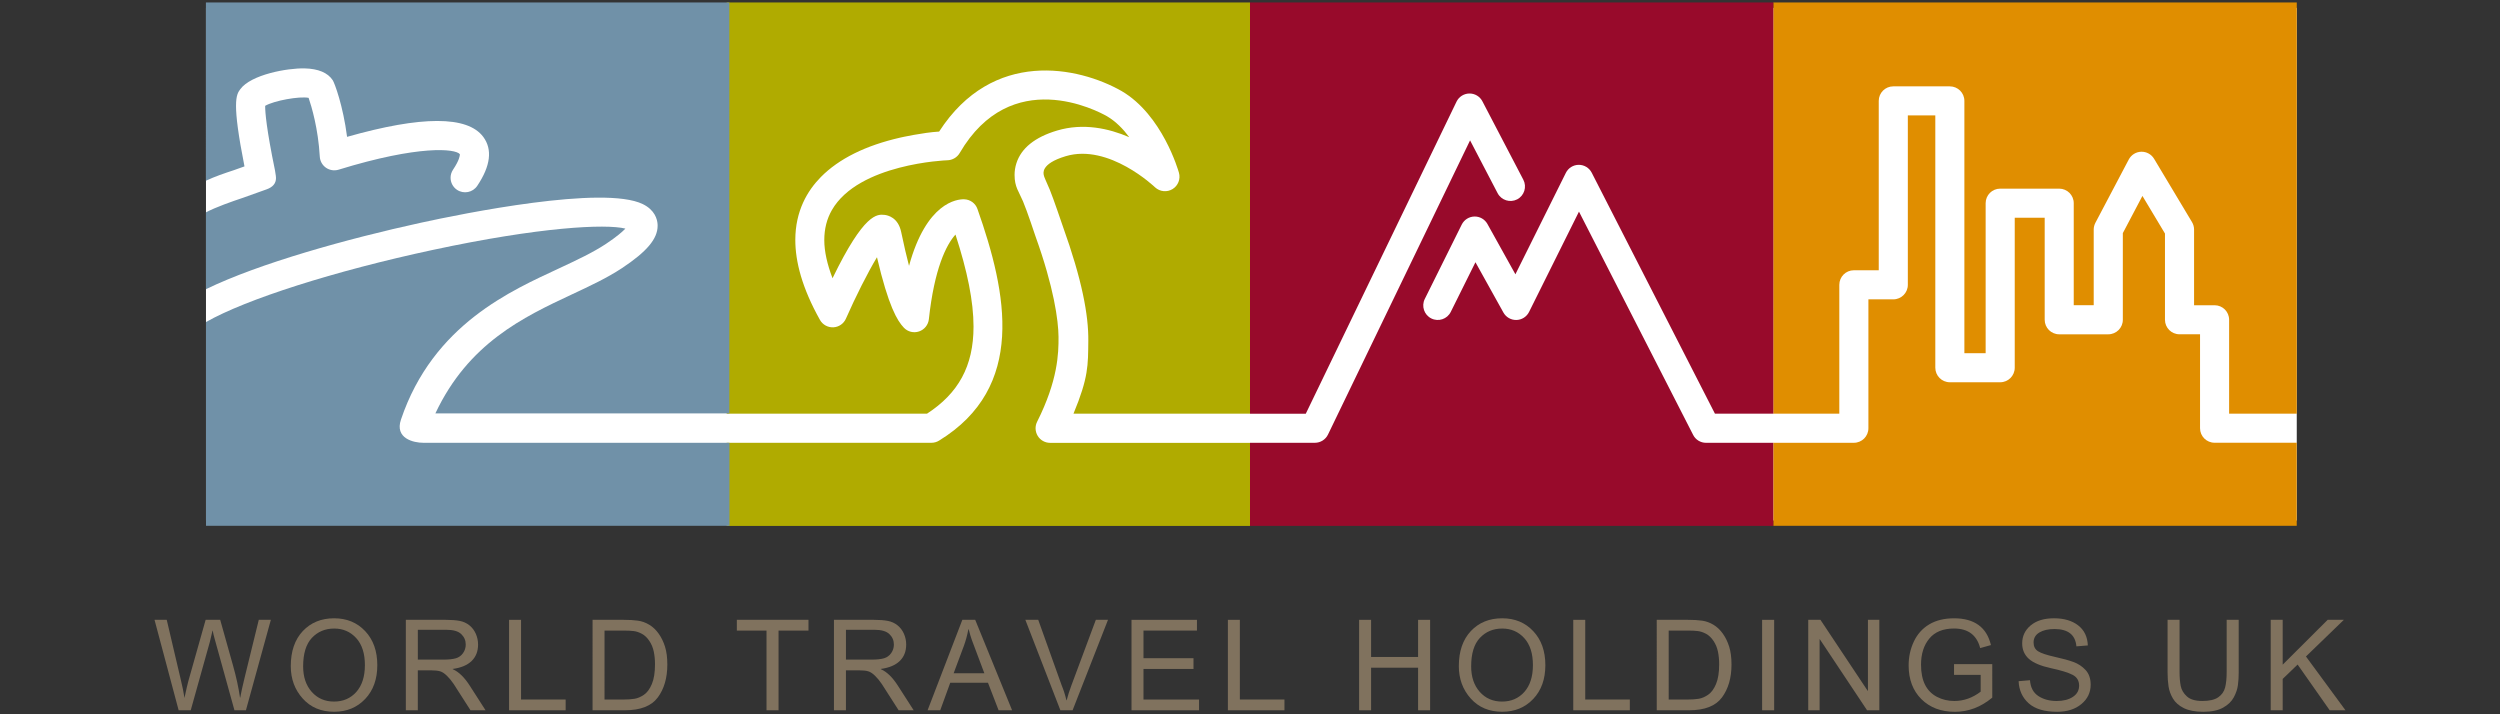
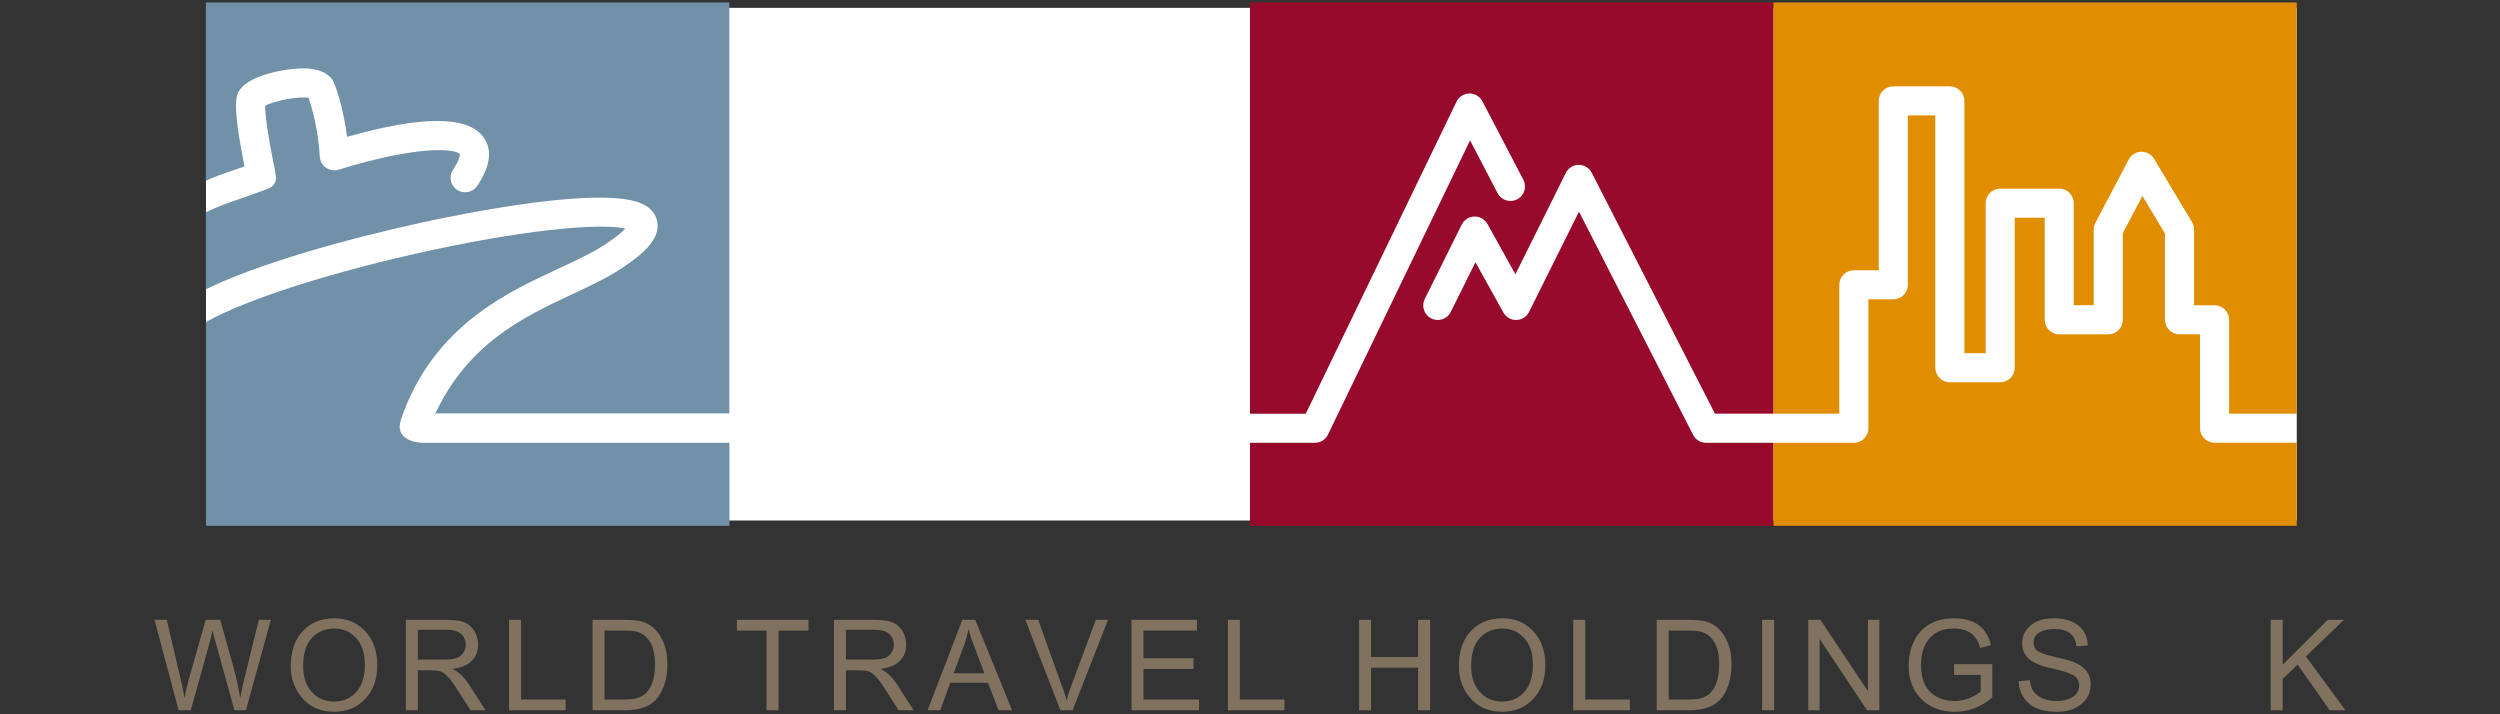
<svg xmlns="http://www.w3.org/2000/svg" version="1.1" id="Layer_1" x="0px" y="0px" width="1050px" height="300px" viewBox="0 0 1050 300" style="enable-background:new 0 0 1050 300;" xml:space="preserve">
  <rect x="0" y="0" width="1050" height="300" fill="#333333" stroke="none" />
  <style type="text/css">
	.st0{display:none;fill-rule:evenodd;clip-rule:evenodd;fill:none;}
	.st1{fill:#FFFFFF;}
	.st2{fill:#E08E00;}
	.st3{fill:#980A2B;}
	.st4{fill:#B0AB00;}
	.st5{fill:#7091A8;}
	.st6{fill:#80725E;}
</style>
  <g>
    <g>
	</g>
  </g>
-   <rect x="445.27" y="35.05" class="st0" width="450.27" height="221.27" />
  <g>
    <rect x="86.51" y="3.3" class="st1" width="878.13" height="215.31" />
    <path class="st2" d="M744.79,1.04h219.86v172.71h-28.42v-39.44c0-3.38-2.72-6.11-6.1-6.11h-8.62V96.4c0-1.11-0.31-2.19-0.88-3.14   L904.72,66.7c-1.13-1.89-3.19-3.03-5.41-2.97c-2.2,0.06-4.2,1.31-5.23,3.26l-14,26.56c-0.46,0.88-0.72,1.86-0.72,2.85v31.79h-8.39   V85.34c0-3.38-2.73-6.11-6.11-6.11h-24.78c-3.38,0-6.11,2.73-6.11,6.11v63h-8.93V42.37c0-3.37-2.74-6.1-6.12-6.1h-23.75   c-3.37,0-6.1,2.73-6.1,6.1v71.14h-10.46c-3.37,0-6.1,2.74-6.1,6.11v54.13h-27.73V1.04z" />
    <path class="st2" d="M744.79,185.97h33.83c3.38,0,6.11-2.73,6.11-6.1v-54.14h10.45c3.38,0,6.11-2.73,6.11-6.1V48.47h11.54v105.97   c0,3.37,2.73,6.11,6.1,6.11h21.16c3.37,0,6.1-2.74,6.1-6.11V91.44h12.58v42.87c0,3.37,2.73,6.1,6.1,6.1h20.61   c3.38,0,6.11-2.73,6.11-6.1V97.91c0.79-1.5,4.44-8.41,8.23-15.62c4.31,7.19,8.49,14.16,9.47,15.8v36.21c0,3.37,2.73,6.1,6.1,6.1   h8.63v39.45c0,3.38,2.74,6.1,6.1,6.1h34.51v34.88H744.79V185.97z" />
    <path class="st3" d="M525,185.97h27.26c2.34,0,4.47-1.34,5.49-3.44c0,0,50.78-105.13,59.68-123.57   c5.09,9.75,11.57,22.18,11.57,22.18c1.57,2.98,5.24,4.14,8.23,2.58c2.98-1.56,4.13-5.25,2.57-8.24l-17.19-32.93   c-1.06-2.05-3.18-3.31-5.49-3.28c-2.31,0.04-4.39,1.37-5.39,3.45c0,0-60.13,124.5-63.3,131.04H525V1.04h219.79v172.71h-24.51   c-3.18-6.22-51.75-101.2-51.75-101.2c-1.05-2.05-3.16-3.34-5.47-3.32c-2.29,0.01-4.39,1.32-5.41,3.39c0,0-14.52,29.18-21.18,42.58   c-5.14-9.25-11.75-21.13-11.75-21.13c-1.1-1.97-3.2-3.19-5.47-3.13c-2.26,0.05-4.3,1.35-5.32,3.38l-15.52,31.24   c-1.5,3.02-0.27,6.69,2.75,8.19c3.01,1.5,6.67,0.27,8.16-2.75c0,0,5.77-11.61,10.37-20.86c5.14,9.25,11.74,21.12,11.74,21.12   c1.1,1.98,3.21,3.19,5.47,3.13c2.26-0.05,4.3-1.35,5.31-3.38c0,0,14.15-28.43,20.96-42.13c8.85,17.32,47.95,93.78,47.95,93.78   c1.02,2.04,3.12,3.32,5.41,3.32h28.23v34.88H525V185.97z" />
-     <path class="st4" d="M305.19,1.04H525v172.71h-74.14c6.34-15.25,6.12-20.39,6.23-30.57c0.12-10.83-2.65-25.73-10.68-48.07   c0,0-4.09-12.08-5.5-15.43c-1.42-3.35-2.51-5.54-2.55-6.26c0-0.41-1.6-4.56,9.23-7.82c18.17-5.45,37.37,12.92,37.56,13.1   c2.02,1.84,5.01,2.13,7.34,0.7c2.31-1.42,3.41-4.22,2.67-6.84c-0.28-0.99-6.98-24.3-24.07-34.31   c-18.23-10.37-54.17-17.82-76.66,17.01c-6.84,0.4-16.14,2.49-16.27,2.52c-14.6,3.32-25.83,8.9-33.4,16.57   c-5.67,5.75-10.73,14.28-10.73,26.43c0,9.07,2.82,20.15,10.35,33.58c1.12,2.01,3.31,3.22,5.62,3.11c2.32-0.11,4.36-1.53,5.29-3.65   c4.02-9.15,9.15-19.34,13.04-25.78c4.81,20.59,8.52,26.69,11.3,29.6c1.65,1.72,4.12,2.33,6.37,1.56c2.25-0.76,3.86-2.76,4.12-5.13   c2.29-21.28,7.34-31.32,11.18-35.55c5.01,15.42,7.58,28.1,7.58,38.66c0,16.7-6.46,28.06-19.55,36.57h-84.14V1.04z M305.19,185.97   h86.01c1.13,0,2.23-0.31,3.19-0.9c36.57-22.42,28.68-61.77,16.14-97.3c-0.84-2.39-3.07-4.02-5.62-4.07   c-2.96-0.07-15.81,1.3-23.12,27.96c-1.01-3.87-2.11-8.52-3.3-14.23c-1.27-6.1-5.64-7.03-6.96-7.17c-3.1-0.32-8.54-0.88-21.87,26.6   c-2.22-5.82-3.46-11.21-3.46-16.02c0-4.71,1.07-8.92,3.2-12.62c11.21-19.48,48.05-20.9,48.42-20.9c2.14-0.03,4.16-1.18,5.24-3.03   c21.58-36.98,57.83-17.78,61.89-15.46c3.71,2.18,6.8,5.37,9.34,8.8c-8.63-3.72-19.34-6.07-30.31-2.8   c-9.3,2.77-15.05,7.39-17.08,13.71c-0.55,1.7-0.78,3.35-0.78,4.93c0,5.1,1.81,6.99,3.53,11.07c1.74,4.07,5.26,14.73,5.26,14.73   c7.72,21.45,9.61,35.3,9.67,42.22c0.05,6.93-0.25,18.26-8.99,35.65c-0.44,0.87-0.65,1.81-0.65,2.75c0,1.11,0.31,2.22,0.91,3.21   c1.11,1.8,3.08,2.9,5.2,2.9H525v34.88H305.19V185.97z" />
    <path class="st5" d="M306.36,220.85H86.52v-85.59c16.75-9.55,53.91-21.43,95.19-30.28c45.05-9.67,72.64-11.03,80.96-8.97   c-1.27,1.33-3.65,3.42-8.16,6.42c-5.46,3.62-12.27,6.81-19.49,10.18c-19.89,9.31-53.07,23.46-66.62,63.63   c-2.67,7.89,5.29,9.74,9.4,9.73c10.99-0.01,128.57,0,128.57,0V220.85z" />
    <path class="st5" d="M306.36,173.64l-123.51,0c13.88-29.48,36.86-40.4,57.34-49.99c7.64-3.57,14.85-6.94,21.07-11.06   c10.41-6.91,14.94-12.27,14.94-17.77c0-0.22-0.01-0.44-0.02-0.67c-0.14-2.08-1.14-5.95-6.21-8.43   c-16.45-8.04-75.56,3.96-93.28,7.84c-30.67,6.69-67.99,17.07-90.19,27.9V89.19c3.99-2.14,10.95-4.58,15.66-6.15l9.86-3.53   c2.44-0.87,3.9-2.39,3.9-4.73c0-0.3-0.03-0.6-0.07-0.93l-0.36-2.32c-3.6-17.43-4.12-24.33-4.12-26.86c0-0.1,0.01-0.14,0.01-0.23   c3.71-2.16,14.37-4.11,18.24-3.34c1.24,3.64,4.02,12.89,4.69,24.68c0.1,1.88,1.06,3.59,2.6,4.67c1.55,1.07,3.5,1.37,5.3,0.82   c33.87-10.43,49.16-8.83,50.93-6.5v0.11c0,0.44-0.15,2.33-2.86,6.38c-0.7,1.04-1.04,2.23-1.04,3.39c0,1.97,0.95,3.9,2.7,5.08   c2.81,1.88,6.62,1.13,8.5-1.67c5.61-8.36,6.46-15.29,2.52-20.58c-6.63-8.89-25.86-8.89-57.19,0c-1.68-13.09-5.25-22.63-6.03-23.79   c-2.08-3.15-6.05-4.82-11.79-4.96c-7.27-0.18-22.54,2.6-27.04,8.75c-0.84,1.15-1.78,2.43-1.78,7.02c0,4.42,0.89,11.99,3.55,25.39   c-2.21,0.78-4.41,1.57-4.41,1.57c-4.04,1.34-7.89,2.62-11.79,4.45V1.04h219.84V173.64z" />
    <g>
      <path class="st6" d="M113.76,260.33l-10.47,37.98h-4.82l-8.29-29.92c-0.43-1.54-0.71-2.7-0.83-3.5h-0.1l-1.06,4.51l-8.08,28.91    h-5.08L64.9,260.33h5.13l5.85,24.92c0.78,3.26,1.27,5.66,1.48,7.2c0.03,0.31,0.05,0.49,0.05,0.54h0.1    c0.69-3.28,1.24-5.63,1.63-7.05l7.23-25.62h6.11l5.39,19.2c1.35,4.77,2.32,9.26,2.93,13.47h0.1c0.36-2.06,0.97-4.81,1.81-8.26    l5.98-24.4H113.76z" />
      <path class="st6" d="M140.33,259.68c5.32,0,9.67,1.8,13.06,5.41c3.39,3.61,5.08,8.37,5.08,14.27c0,5.89-1.7,10.63-5.1,14.21    c-3.4,3.58-7.75,5.37-13.03,5.37c-5.47,0-9.88-1.85-13.21-5.57c-3.33-3.71-5-8.25-5-13.6c0-6.23,1.69-11.14,5.06-14.73    C130.56,261.48,134.94,259.68,140.33,259.68z M140.28,294.66c3.85,0,6.97-1.35,9.37-4.04c2.39-2.69,3.6-6.44,3.61-11.24    c0-4.94-1.22-8.74-3.67-11.4c-2.44-2.66-5.51-3.99-9.21-3.99c-3.8,0-6.92,1.31-9.38,3.91c-2.45,2.61-3.68,6.61-3.68,11.99    c0,4.4,1.2,7.96,3.6,10.69C133.33,293.29,136.45,294.66,140.28,294.66z" />
      <path class="st6" d="M203.93,298.31h-6.32c-3.78-5.97-6.13-9.65-7.05-11.01c-0.91-1.36-1.88-2.53-2.89-3.51    c-1.01-0.98-1.96-1.6-2.85-1.85c-0.89-0.26-2.07-0.39-3.54-0.39h-5.8v16.76h-5.03v-37.98h16.81c2.3,0,4.22,0.15,5.78,0.44    c1.55,0.3,2.92,0.91,4.09,1.85c1.17,0.94,2.08,2.13,2.71,3.56c0.63,1.44,0.95,2.94,0.95,4.53c0,2.87-0.91,5.17-2.72,6.92    c-1.81,1.75-4.46,2.85-7.93,3.32v0.1c2.54,1.12,4.92,3.43,7.15,6.92L203.93,298.31z M175.48,277.04h10.78    c2.18,0,3.9-0.19,5.17-0.55c1.27-0.37,2.28-1.09,3.04-2.17c0.76-1.07,1.14-2.27,1.14-3.6c0-1.73-0.63-3.2-1.89-4.4    c-1.26-1.21-3.34-1.81-6.24-1.81h-11.99V277.04z" />
      <path class="st6" d="M237.57,298.31h-23.76v-37.98h5.03v33.47h18.73V298.31z" />
      <path class="st6" d="M248.89,260.33H262c2.3,0,4.27,0.11,5.93,0.35c1.66,0.23,3.24,0.8,4.75,1.71c1.51,0.9,2.83,2.15,3.96,3.74    c1.13,1.59,2.02,3.41,2.67,5.48c0.65,2.06,0.97,4.56,0.97,7.5c0,5.6-1.33,10.19-3.99,13.8c-2.66,3.6-7.24,5.4-13.73,5.4h-13.68    V260.33z M253.92,293.8h8.13c1.66,0,3.14-0.1,4.44-0.31c1.3-0.21,2.62-0.77,3.96-1.68s2.45-2.42,3.33-4.51    c0.88-2.09,1.32-4.85,1.32-8.29c0-1.9-0.17-3.67-0.51-5.32c-0.34-1.65-0.96-3.16-1.87-4.51c-0.91-1.36-1.95-2.35-3.12-2.98    c-1.17-0.63-2.32-1.01-3.43-1.15c-1.11-0.14-2.54-0.21-4.29-0.21h-7.98V293.8z" />
      <path class="st6" d="M339.55,264.84h-12.56v33.47h-5.05v-33.47h-12.46v-4.51h30.08V264.84z" />
      <path class="st6" d="M383.74,298.31h-6.32c-3.78-5.97-6.13-9.65-7.05-11.01s-1.88-2.53-2.89-3.51c-1.01-0.98-1.96-1.6-2.85-1.85    c-0.89-0.26-2.07-0.39-3.54-0.39h-5.8v16.76h-5.03v-37.98h16.81c2.3,0,4.22,0.15,5.78,0.44c1.55,0.3,2.92,0.91,4.09,1.85    c1.17,0.94,2.08,2.13,2.71,3.56c0.63,1.44,0.95,2.94,0.95,4.53c0,2.87-0.91,5.17-2.72,6.92s-4.46,2.85-7.93,3.32v0.1    c2.54,1.12,4.92,3.43,7.15,6.92L383.74,298.31z M355.3,277.04h10.78c2.18,0,3.9-0.19,5.17-0.55c1.27-0.37,2.28-1.09,3.04-2.17    c0.76-1.07,1.14-2.27,1.14-3.6c0-1.73-0.63-3.2-1.89-4.4s-3.34-1.81-6.24-1.81H355.3V277.04z" />
      <path class="st6" d="M425.08,298.31h-5.67l-4.46-11.55H399.1l-4.2,11.55h-5.31l14.59-37.98h5.41L425.08,298.31z M413.43,282.77    c-3.11-8.22-4.86-12.89-5.26-14c-0.4-1.12-0.84-2.61-1.32-4.47h-0.13c-0.48,2.55-1.13,4.92-1.94,7.1l-4.25,11.37H413.43z" />
      <path class="st6" d="M465.36,260.33l-14.87,37.98h-5.13l-14.71-37.98h5.41l9.87,27.59c0.74,1.76,1.4,3.82,1.97,6.19h0.1    c0.52-2.02,1.17-4.08,1.97-6.19l10.28-27.59H465.36z" />
      <path class="st6" d="M503.6,298.31h-28.37v-37.98h27.49v4.51h-22.46v11.61h21.01v4.51h-21.01v12.85h23.34V298.31z" />
      <path class="st6" d="M539.47,298.31h-23.76v-37.98h5.03v33.47h18.73V298.31z" />
      <path class="st6" d="M600.65,298.31h-5.05v-17.88h-19.74v17.88h-5.03v-37.98h5.03v15.6h19.74v-15.6h5.05V298.31z" />
      <path class="st6" d="M630.91,259.68c5.32,0,9.67,1.8,13.06,5.41c3.39,3.61,5.08,8.37,5.08,14.27c0,5.89-1.7,10.63-5.1,14.21    c-3.4,3.58-7.75,5.37-13.03,5.37c-5.47,0-9.88-1.85-13.21-5.57c-3.33-3.71-5-8.25-5-13.6c0-6.23,1.69-11.14,5.06-14.73    C621.13,261.48,625.52,259.68,630.91,259.68z M630.85,294.66c3.85,0,6.97-1.35,9.37-4.04c2.39-2.69,3.6-6.44,3.61-11.24    c0-4.94-1.22-8.74-3.67-11.4c-2.44-2.66-5.51-3.99-9.21-3.99c-3.8,0-6.92,1.31-9.38,3.91s-3.68,6.61-3.68,11.99    c0,4.4,1.2,7.96,3.6,10.69C623.9,293.29,627.02,294.66,630.85,294.66z" />
      <path class="st6" d="M684.53,298.31h-23.76v-37.98h5.03v33.47h18.73V298.31z" />
      <path class="st6" d="M695.84,260.33h13.11c2.3,0,4.27,0.11,5.93,0.35c1.66,0.23,3.24,0.8,4.75,1.71c1.51,0.9,2.83,2.15,3.96,3.74    c1.13,1.59,2.02,3.41,2.67,5.48c0.65,2.06,0.97,4.56,0.97,7.5c0,5.6-1.33,10.19-3.99,13.8c-2.66,3.6-7.24,5.4-13.73,5.4h-13.68    V260.33z M700.87,293.8H709c1.66,0,3.14-0.1,4.44-0.31s2.62-0.77,3.96-1.68s2.45-2.42,3.33-4.51c0.88-2.09,1.32-4.85,1.32-8.29    c0-1.9-0.17-3.67-0.51-5.32c-0.34-1.65-0.96-3.16-1.87-4.51c-0.91-1.36-1.95-2.35-3.12-2.98c-1.17-0.63-2.32-1.01-3.43-1.15    c-1.11-0.14-2.54-0.21-4.29-0.21h-7.98V293.8z" />
      <path class="st6" d="M745.14,298.31h-5.05v-37.98h5.05V298.31z" />
      <path class="st6" d="M789.33,298.31h-5.16l-19.84-29.82h-0.1v29.82h-4.77v-37.98h5.13l19.84,29.82h0.1v-29.82h4.79V298.31z" />
      <path class="st6" d="M836.76,293c-4.78,3.97-10.02,5.96-15.7,5.96c-5.82,0-10.51-1.78-14.08-5.32c-3.56-3.55-5.35-8.27-5.35-14.16    c0-3.59,0.73-6.94,2.19-10.04c1.46-3.1,3.61-5.5,6.46-7.2c2.84-1.7,6.32-2.55,10.42-2.55c4.26,0,7.69,0.94,10.27,2.81    c2.59,1.87,4.33,4.68,5.22,8.43l-4.51,1.27c-0.71-2.73-1.98-4.78-3.81-6.16c-1.83-1.37-4.22-2.06-7.18-2.06    c-4.58,0-8.03,1.4-10.36,4.2s-3.5,6.46-3.5,10.98c0,3.38,0.56,6.2,1.69,8.45c1.13,2.24,2.81,3.94,5.03,5.09    c2.22,1.15,4.64,1.72,7.24,1.72c3.97,0,7.67-1.31,11.09-3.91v-7.05h-11.19v-4.53h16.06V293z" />
      <path class="st6" d="M872.09,271.47c-0.21-2.42-1.08-4.24-2.62-5.45c-1.54-1.22-3.74-1.83-6.61-1.83c-2.59,0-4.7,0.48-6.32,1.45    c-1.62,0.97-2.44,2.37-2.44,4.22c0,1.64,0.63,2.86,1.88,3.67c1.25,0.8,3.65,1.6,7.19,2.39c3.15,0.69,5.71,1.4,7.69,2.12    s3.69,1.85,5.1,3.38c1.41,1.53,2.12,3.58,2.12,6.16c0,3.26-1.3,5.97-3.9,8.13c-2.6,2.16-5.99,3.24-10.17,3.24    c-5.34,0-9.33-1.19-11.98-3.58c-2.65-2.38-4.05-5.48-4.21-9.27l4.77-0.41c0.22,3.04,1.4,5.25,3.52,6.65    c2.12,1.39,4.69,2.08,7.69,2.08c2.81,0,5.09-0.58,6.82-1.74c1.74-1.16,2.61-2.73,2.61-4.71c0-2.07-0.91-3.59-2.72-4.53    c-1.81-0.95-4.86-1.89-9.13-2.81c-4.28-0.93-7.36-2.23-9.24-3.9s-2.82-3.85-2.82-6.53c0-3.04,1.19-5.55,3.58-7.54    c2.38-1.98,5.63-2.98,9.74-2.98c4.21,0,7.61,0.99,10.17,2.97c2.57,1.97,3.93,4.79,4.08,8.43L872.09,271.47z" />
-       <path class="st6" d="M940.26,282.3c0,1.95-0.11,3.76-0.33,5.41c-0.21,1.66-0.78,3.36-1.71,5.11c-0.92,1.76-2.42,3.21-4.51,4.38    c-2.08,1.16-4.85,1.75-8.33,1.75c-3.38,0-6.11-0.52-8.19-1.55c-2.07-1.04-3.59-2.37-4.56-4.02c-0.97-1.64-1.59-3.35-1.85-5.13    c-0.27-1.78-0.4-3.77-0.4-5.96v-21.97h5.03v21.89c0,2.28,0.17,4.24,0.49,5.89c0.33,1.65,1.19,3.11,2.59,4.39    c1.4,1.28,3.56,1.92,6.48,1.92c2.95,0,5.17-0.51,6.66-1.53c1.49-1.02,2.45-2.38,2.9-4.08c0.45-1.7,0.67-3.9,0.67-6.6v-21.89h5.05    V282.3z" />
      <path class="st6" d="M985.1,298.31h-6.63L965,279.11l-6.27,6.04v13.16h-5.03v-37.98h5.03v18.83l18.89-18.83h6.79l-15.91,15.39    L985.1,298.31z" />
    </g>
  </g>
</svg>